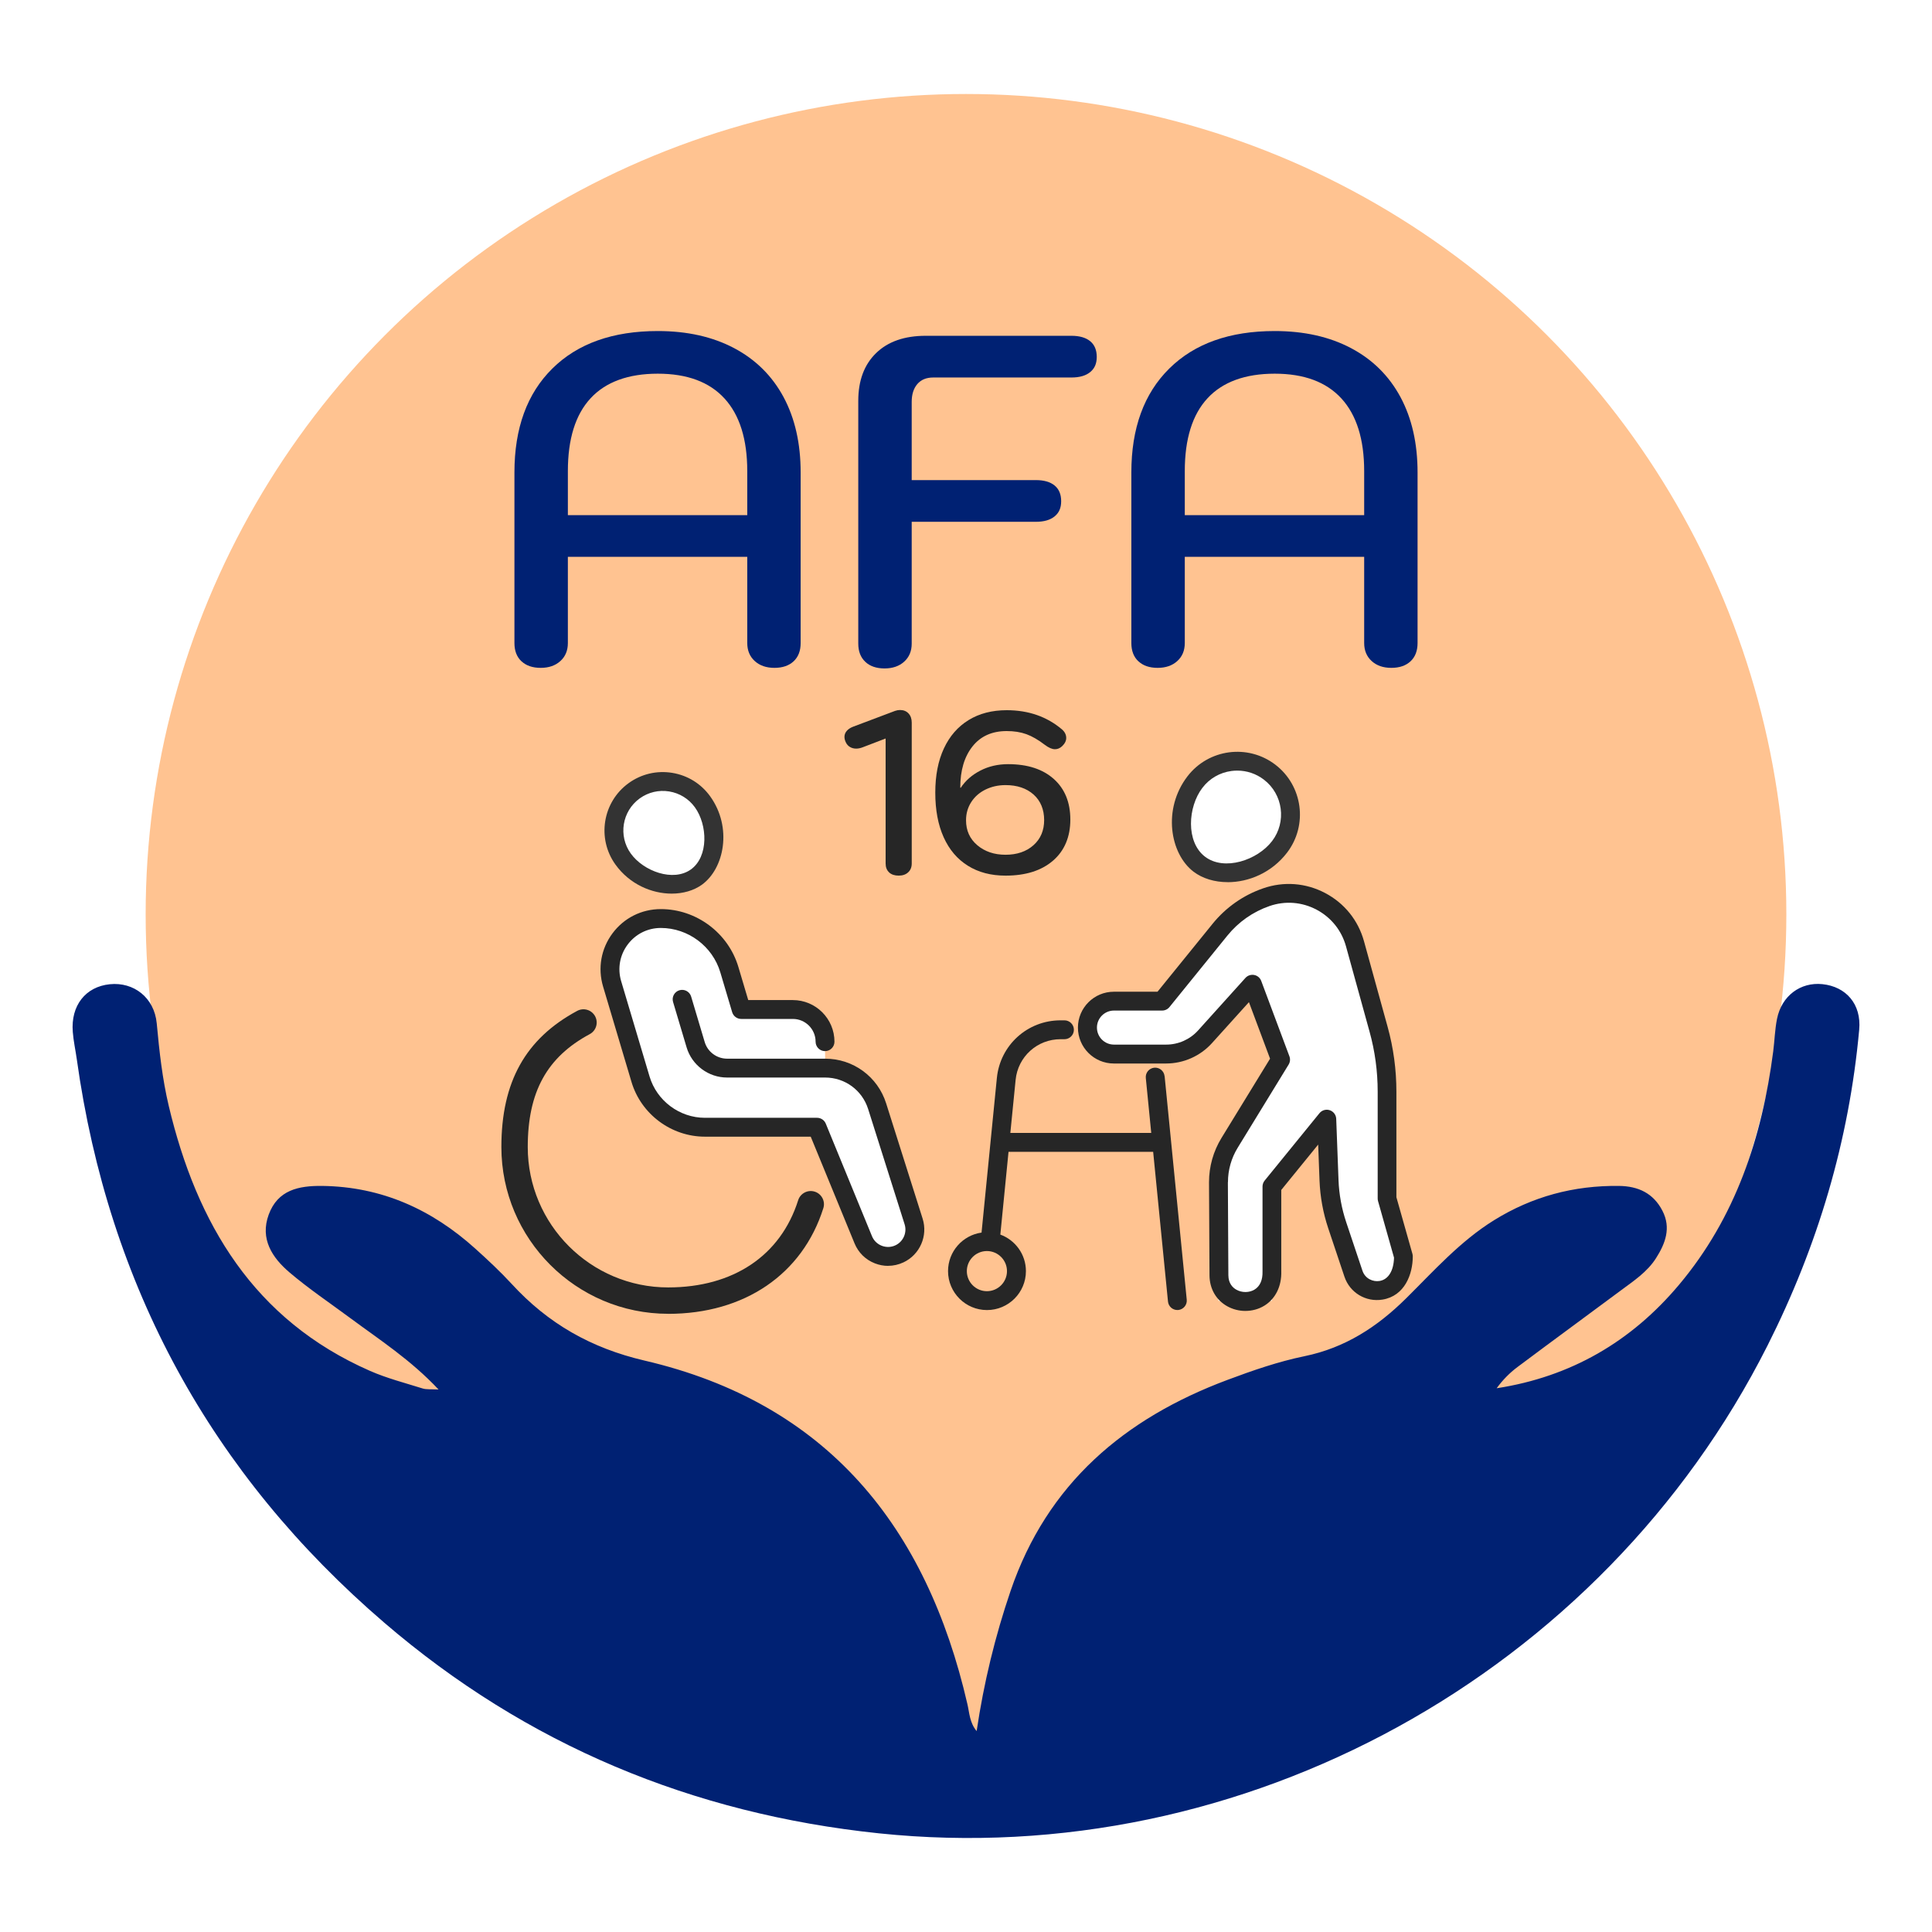
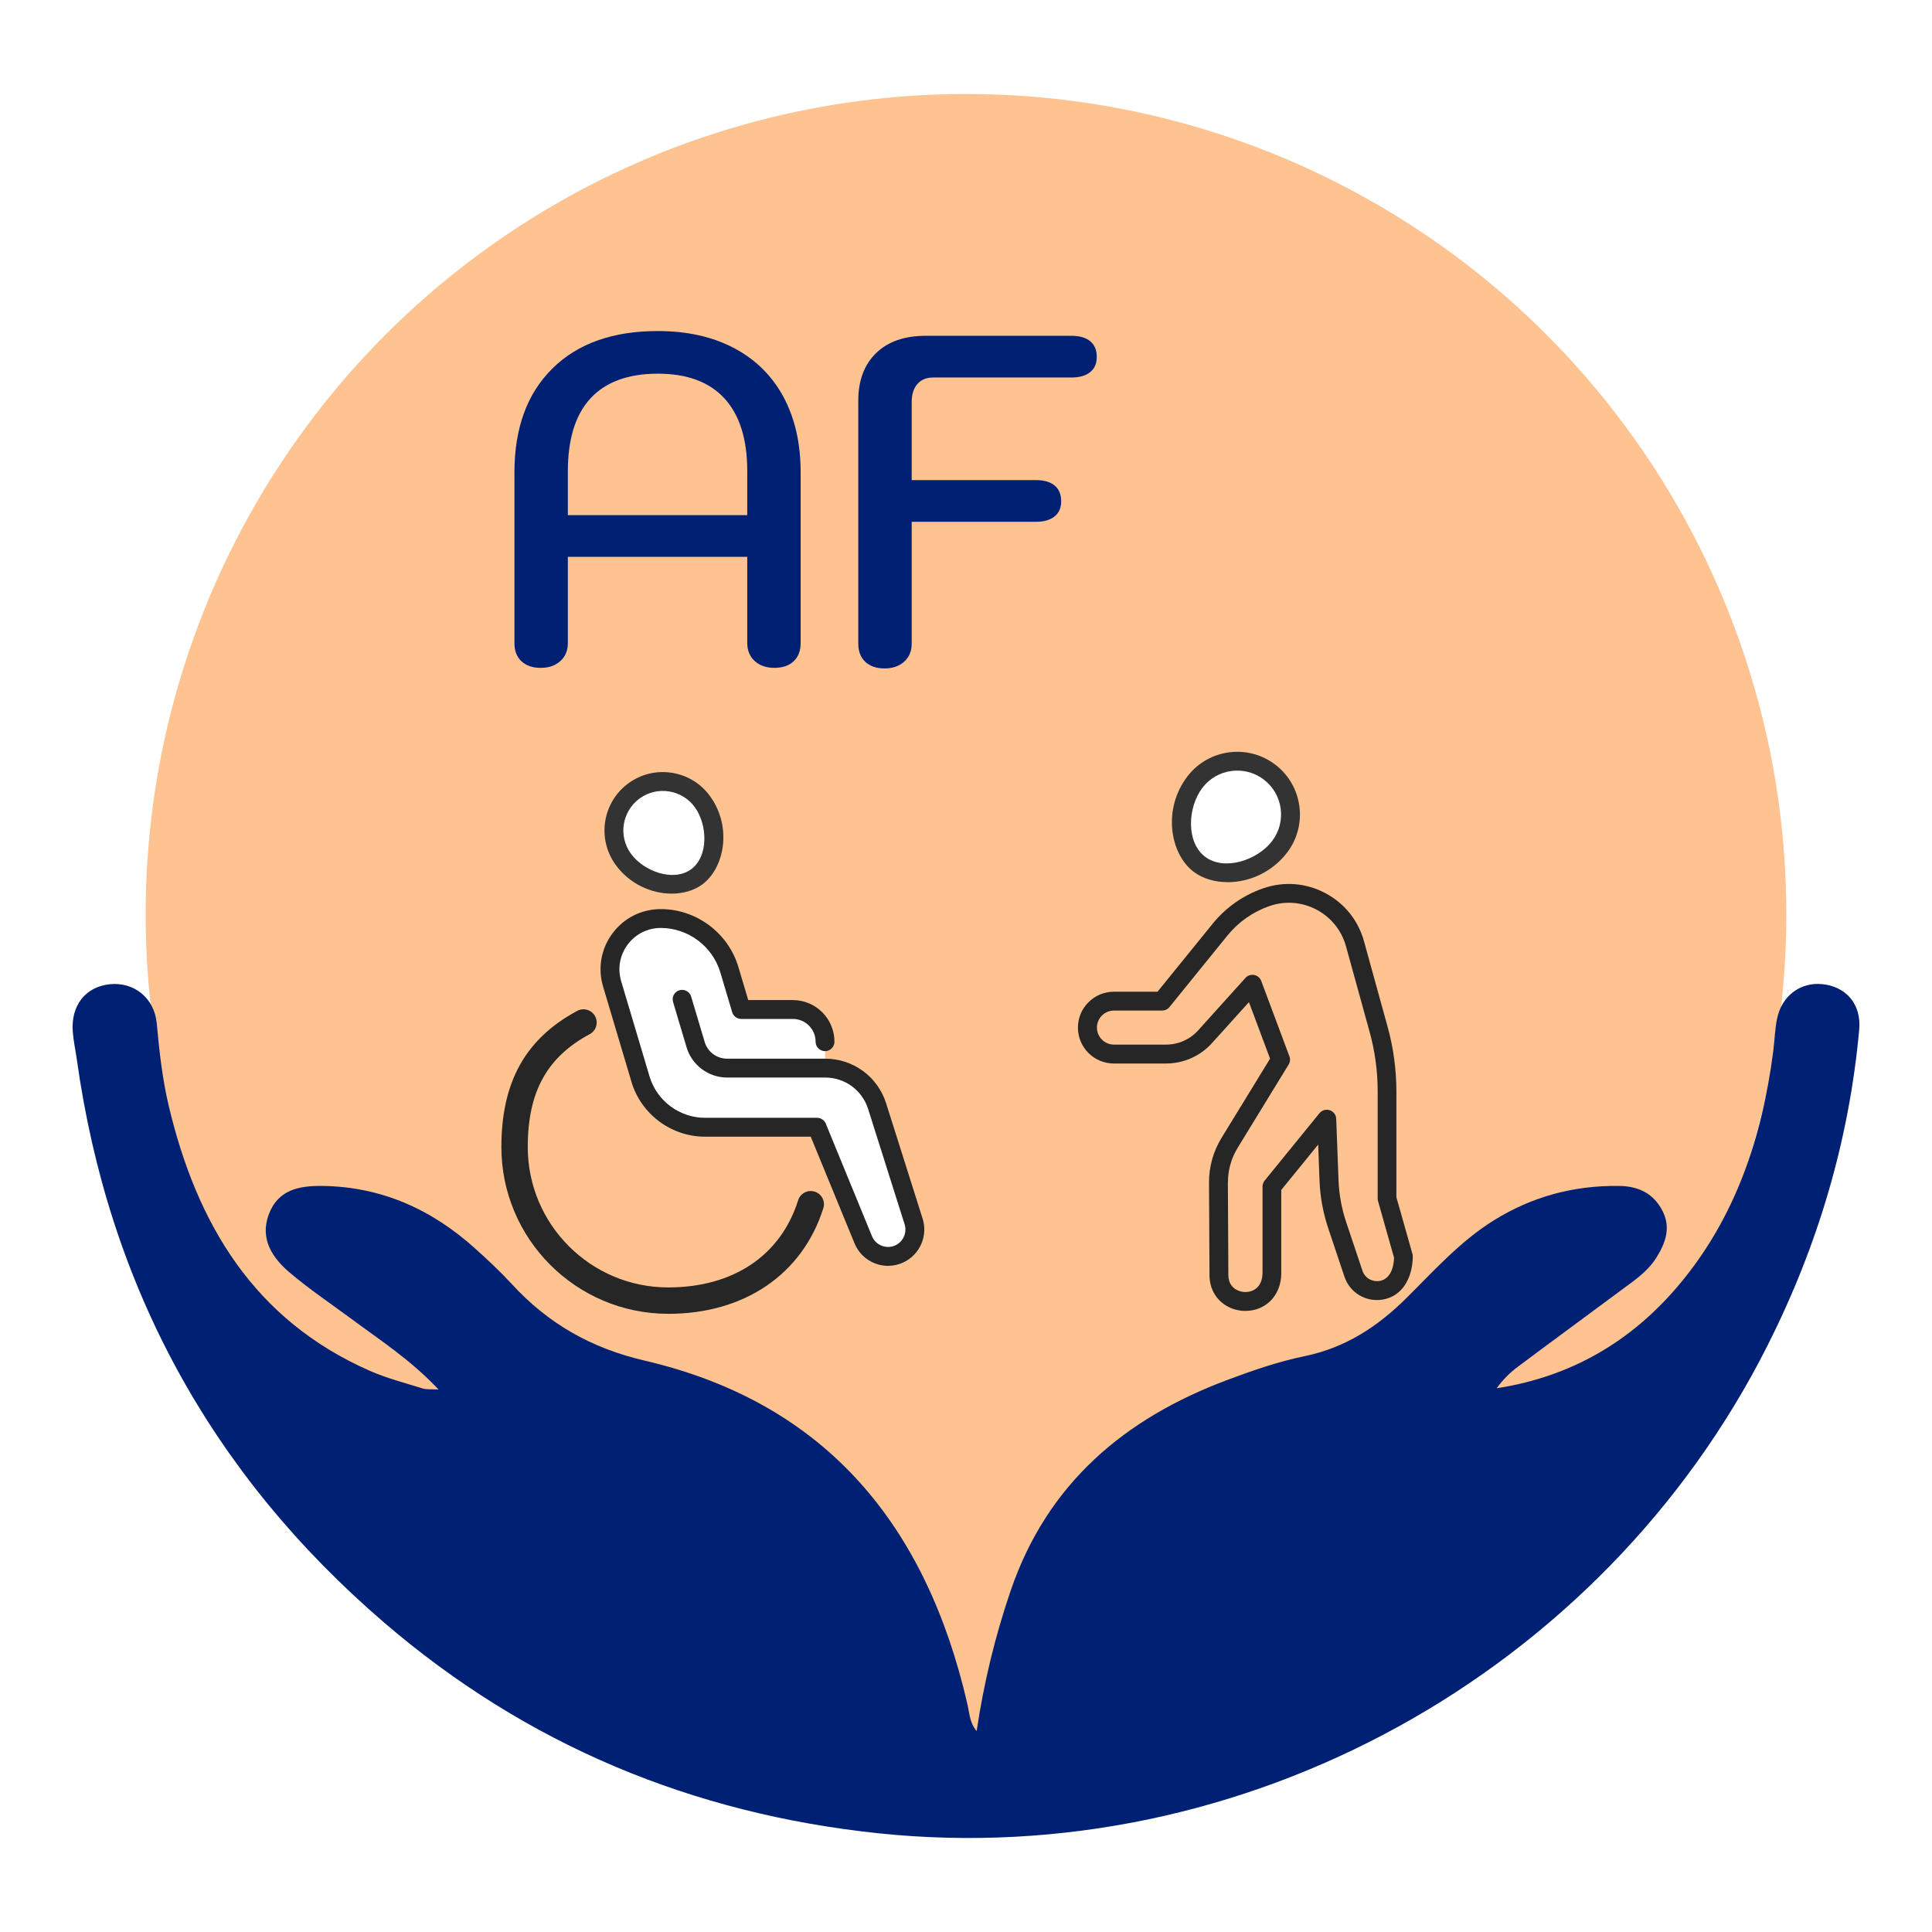
<svg xmlns="http://www.w3.org/2000/svg" id="Calque_2" data-name="Calque 2" viewBox="0 0 512 512">
  <defs>
    <style>
      .cls-1 {
        fill: #333;
      }

      .cls-1, .cls-2, .cls-3, .cls-4, .cls-5 {
        stroke-width: 0px;
      }

      .cls-2 {
        fill: #ffc391;
      }

      .cls-3 {
        fill: #262626;
      }

      .cls-4 {
        fill: #002173;
      }

      .cls-5 {
        fill: #fff;
      }
    </style>
  </defs>
  <g id="Calque_2-2" data-name="Calque 2">
    <rect class="cls-5" width="512" height="512" />
    <g>
      <circle class="cls-2" cx="256" cy="242.31" r="217.4" />
      <path class="cls-4" d="M258.82,458.76c1.91-12.87,4.9-25.14,9-37.17,9.69-28.41,30.16-45.69,57.46-55.9,6.67-2.5,13.49-4.86,20.45-6.29,10.76-2.22,19.26-7.76,26.9-15.32,7.38-7.31,14.32-15.13,23.29-20.7,10.17-6.31,21.18-9.24,33.11-9.1,5.15.06,9.13,1.94,11.53,6.58,2.36,4.55.77,8.7-1.71,12.59-2.33,3.66-5.94,6.02-9.34,8.55-9.11,6.78-18.29,13.48-27.38,20.29-2.08,1.55-3.91,3.43-5.5,5.61,19.67-3.03,35.7-12.38,48.33-27.42,15.01-17.86,22-39.06,24.96-61.83.37-2.88.44-5.81,1.01-8.64,1.22-6.1,6.2-9.8,12.03-9.2,6.27.65,10.36,5.3,9.75,12.05-2.68,29.46-10.98,57.31-24.29,83.71-43.94,87.13-138.93,139.37-235.51,129.28-49.36-5.16-93.32-23.4-131.05-55.8-45.93-39.44-73.1-89.28-81.5-149.28-.34-2.43-.88-4.84-1.07-7.29-.57-6.99,3.38-12,9.82-12.65,6.31-.64,11.79,3.51,12.43,10.4.68,7.36,1.48,14.67,3.18,21.84,7.42,31.26,22.57,56.73,53.34,70.23,4.47,1.96,9.27,3.19,13.95,4.66.99.31,2.12.16,4.21.27-7.39-7.87-15.62-13.17-23.44-18.96-5.39-3.99-10.97-7.74-16.06-12.07-4.58-3.9-7.87-8.87-5.51-15.31,2.4-6.54,7.92-7.68,14.18-7.61,15.76.2,29.06,6.24,40.58,16.63,3.32,2.99,6.6,6.05,9.62,9.33,9.63,10.5,21.03,17.02,35.23,20.33,48.45,11.28,74.75,44.08,85.56,91.07.54,2.33.57,4.85,2.44,7.12Z" />
      <g>
        <g>
          <path class="cls-5" d="M165.14,227.66c-4.19-5.81-2.87-13.92,2.94-18.11,5.81-4.19,13.92-2.87,18.11,2.94,4.19,5.81,4.19,15.75-1.62,19.94-5.81,4.19-15.24,1.04-19.42-4.77Z" />
          <path class="cls-1" d="M178.01,236.82c-5.28,0-11.13-2.46-14.9-7.69h0c-4.99-6.92-3.42-16.61,3.5-21.6,3.35-2.42,7.44-3.38,11.52-2.72,4.08.66,7.66,2.87,10.07,6.22,5.93,8.23,3.74,19.15-2.19,23.43-2.16,1.55-4.99,2.36-8.02,2.36ZM167.17,226.2c3.37,4.68,11.23,7.59,15.94,4.2,4.7-3.39,4.42-11.77,1.05-16.45-1.64-2.27-4.06-3.76-6.82-4.21-2.76-.45-5.53.21-7.8,1.84-4.68,3.38-5.75,9.93-2.37,14.62h0Z" />
        </g>
        <path class="cls-5" d="M218.63,276.06c0-4.71-3.82-8.53-8.53-8.53h-13.68l-3.14-10.56c-2.39-8.04-9.78-13.55-18.16-13.55h0c-9.01,0-15.47,8.67-12.9,17.3l7.53,25.28c2.25,7.55,9.19,12.73,17.07,12.73h29.72l12.24,29.82c1.54,3.76,5.92,5.46,9.6,3.73h0c3.22-1.52,4.82-5.18,3.75-8.58l-9.67-30.56c-1.9-6.01-7.47-10.09-13.77-10.09" />
-         <path class="cls-5" d="M371.92,337.95l-4.34-20.16v-28.33c0-5.59-.75-11.14-2.24-16.53l-6.25-22.64c-2.8-10.13-13.56-15.79-23.49-12.36h0c-4.82,1.66-9.08,4.65-12.29,8.61l-15.37,18.95h-12.77c-3.87,0-7.01,3.14-7.01,7.01h0c0,3.87,3.14,7.01,7.01,7.01h13.85c3.93,0,7.68-1.67,10.31-4.59l12.54-13.91,7.47,19.98-13.51,22.06c-1.92,3.13-2.94,6.74-2.94,10.41v31.27s14.17,0,14.17,0v-30.12s14.53-17.86,14.53-17.86l.61,16.21c.15,4.04.88,8.05,2.17,11.89l4.71,13.31c.97,2.62,3.87,3.95,6.49,2.98l6.34-3.19Z" />
        <g>
          <path class="cls-5" d="M316.66,207.27c4.74-6.19,13.6-7.38,19.79-2.64,6.19,4.74,7.38,13.6,2.64,19.79-4.74,6.19-15.09,9.33-21.29,4.59-6.19-4.74-5.88-15.55-1.15-21.74Z" />
          <path class="cls-1" d="M325.34,233.78c-3.44,0-6.66-.96-9.05-2.78-6.23-4.77-8.25-16.58-1.61-25.25,5.57-7.28,16.02-8.67,23.3-3.1,7.28,5.57,8.67,16.02,3.11,23.3-4.09,5.35-10.2,7.84-15.74,7.84ZM327.9,204.22c-.52,0-1.04.03-1.56.1-3.08.41-5.81,1.99-7.69,4.46h0c-3.87,5.06-4.43,14.33.68,18.24,5.11,3.91,13.91.94,17.78-4.12,3.89-5.09,2.92-12.4-2.17-16.29-2.05-1.57-4.5-2.39-7.04-2.39ZM316.66,207.27h0,0Z" />
        </g>
        <g>
          <path class="cls-3" d="M235.36,335.47c-1.17,0-2.35-.22-3.49-.66-2.48-.96-4.4-2.85-5.41-5.31l-11.61-28.27h-28.04c-8.92,0-16.92-5.97-19.46-14.51l-7.53-25.28c-1.45-4.88-.54-10.02,2.5-14.1s7.71-6.42,12.8-6.42c9.42,0,17.87,6.31,20.56,15.34l2.61,8.77h11.82c6.08,0,11.03,4.95,11.03,11.03,0,1.38-1.12,2.5-2.5,2.5s-2.5-1.12-2.5-2.5c0-3.32-2.7-6.03-6.03-6.03h-13.68c-1.11,0-2.08-.73-2.4-1.79l-3.14-10.56c-2.06-6.92-8.54-11.76-15.77-11.76-3.5,0-6.7,1.61-8.79,4.41-2.09,2.8-2.71,6.33-1.72,9.68l7.53,25.28c1.92,6.44,7.95,10.94,14.67,10.94h29.72c1.01,0,1.93.61,2.31,1.55l12.24,29.82c.48,1.18,1.41,2.08,2.59,2.54,1.19.46,2.48.42,3.63-.12,2.08-.98,3.12-3.37,2.43-5.56l-9.67-30.56c-1.58-4.99-6.16-8.34-11.39-8.34h-26c-4.91,0-9.31-3.28-10.71-7.98l-3.59-12.04c-.4-1.32.36-2.72,1.68-3.11,1.32-.4,2.72.36,3.11,1.68l3.59,12.04c.77,2.6,3.2,4.41,5.92,4.41h26c7.42,0,13.92,4.75,16.16,11.83l9.67,30.56c1.45,4.57-.73,9.55-5.07,11.59-1.3.61-2.69.92-4.08.92Z" />
          <path class="cls-3" d="M177.08,348.17c-24.38,0-44.21-19.83-44.21-44.2,0-17.25,6.39-28.71,20.1-36.08,1.7-.91,3.82-.28,4.74,1.43.92,1.7.28,3.83-1.43,4.74-11.35,6.1-16.42,15.33-16.42,29.92,0,20.51,16.69,37.2,37.21,37.2,17.25,0,29.81-8.42,34.45-23.1.58-1.84,2.55-2.86,4.39-2.28,1.84.58,2.87,2.55,2.28,4.39-5.54,17.52-20.91,27.99-41.12,27.99Z" />
        </g>
        <g>
          <path class="cls-3" d="M330.05,347.41c-1.66,0-3.32-.41-4.8-1.23-2.96-1.64-4.69-4.63-4.72-8.18l-.13-24.69h0c0-4.15,1.14-8.2,3.3-11.73l12.88-21.02-5.6-14.98-9.79,10.85c-3.1,3.44-7.54,5.41-12.17,5.41h-13.85c-5.24,0-9.51-4.27-9.51-9.51s4.27-9.51,9.51-9.51h11.58l14.61-18.02c3.51-4.33,8.15-7.58,13.41-9.39,5.46-1.89,11.29-1.44,16.4,1.25,5.11,2.69,8.78,7.24,10.31,12.81l6.25,22.64c1.55,5.6,2.33,11.38,2.33,17.19v27.98l4.25,15.01c.06.22.09.45.09.68,0,4.68-2.11,10.48-8.03,11.44-4.42.72-8.66-1.84-10.08-6.08l-4.3-12.84c-1.36-4.07-2.13-8.3-2.3-12.58l-.36-9.58-9.78,12.02v21.51c.13,3.97-1.51,7.34-4.5,9.17-1.5.92-3.26,1.38-5.02,1.38ZM325.4,313.29l.13,24.67c.02,2.2,1.18,3.31,2.15,3.84,1.47.82,3.4.8,4.79-.05,1.45-.89,2.18-2.55,2.11-4.82v-22.48c0-.57.2-1.13.56-1.58l14.53-17.86c.66-.81,1.75-1.12,2.73-.79.99.33,1.67,1.24,1.71,2.28l.61,16.21c.14,3.81.83,7.57,2.04,11.19l4.3,12.84c.72,2.16,2.83,3.01,4.54,2.73,2.32-.38,3.74-2.68,3.83-6.18l-4.24-15c-.06-.22-.09-.45-.09-.68v-28.33c0-5.36-.72-10.7-2.15-15.86l-6.25-22.64c-1.17-4.22-3.95-7.67-7.82-9.72-3.88-2.04-8.3-2.38-12.44-.95-4.38,1.51-8.24,4.22-11.16,7.82l-15.36,18.95c-.47.59-1.19.93-1.94.93h-12.77c-2.49,0-4.51,2.02-4.51,4.51s2.02,4.51,4.51,4.51h13.85c3.22,0,6.3-1.37,8.45-3.76l12.54-13.91c.58-.65,1.47-.94,2.32-.78.86.16,1.57.76,1.87,1.58l7.47,19.98c.27.72.19,1.52-.21,2.18l-13.51,22.06c-1.68,2.74-2.57,5.89-2.57,9.1Z" />
-           <path class="cls-3" d="M308.62,285.19c-.14-1.38-1.37-2.37-2.73-2.24-1.37.14-2.38,1.36-2.24,2.73l1.44,14.56h-37.34l1.4-14.07c.61-6.14,5.72-10.77,11.9-10.77h1.04c1.38,0,2.5-1.12,2.5-2.5s-1.12-2.5-2.5-2.5h-1.04c-8.76,0-16.01,6.57-16.87,15.28l-4.06,40.97c-5.01.7-8.88,5.01-8.88,10.21,0,5.69,4.63,10.32,10.32,10.32s10.32-4.63,10.32-10.32c0-4.45-2.83-8.23-6.78-9.68l2.17-21.93h38.33l3.93,39.67c.13,1.29,1.21,2.25,2.48,2.25.08,0,.17,0,.25-.01,1.37-.14,2.38-1.36,2.24-2.73l-5.86-59.23ZM266.86,336.86c0,2.93-2.39,5.32-5.32,5.32s-5.32-2.39-5.32-5.32,2.39-5.32,5.32-5.32,5.32,2.39,5.32,5.32Z" />
        </g>
      </g>
      <g>
        <path class="cls-4" d="M138.19,175.25c-1.24-1.16-1.86-2.77-1.86-4.84v-45.19c0-11.75,3.35-20.94,10.06-27.56,6.7-6.62,16.01-9.93,27.93-9.93,7.78,0,14.52,1.51,20.23,4.53,5.71,3.02,10.07,7.35,13.1,12.97,3.02,5.63,4.53,12.29,4.53,19.99v45.19c0,2.07-.62,3.68-1.86,4.84s-2.94,1.74-5.09,1.74-3.89-.6-5.21-1.8c-1.32-1.2-1.99-2.79-1.99-4.78v-22.84h-47.54v22.84c0,1.99-.66,3.58-1.99,4.78-1.32,1.2-3.06,1.8-5.21,1.8s-3.85-.58-5.09-1.74ZM198.03,136.52v-11.67c0-8.44-2.01-14.85-6.02-19.24-4.02-4.39-9.91-6.58-17.69-6.58s-13.8,2.17-17.81,6.52c-4.02,4.34-6.02,10.78-6.02,19.3v11.67h47.54Z" />
        <path class="cls-4" d="M229.31,175.38c-1.24-1.16-1.86-2.77-1.86-4.84v-64.3c0-5.38,1.57-9.6,4.72-12.66,3.14-3.06,7.53-4.59,13.16-4.59h38.61c2.15,0,3.81.48,4.97,1.43,1.16.95,1.74,2.34,1.74,4.16s-.58,3.08-1.74,4.03c-1.16.95-2.81,1.43-4.97,1.43h-36.62c-1.82,0-3.23.58-4.22,1.74-.99,1.16-1.49,2.73-1.49,4.72v20.73h32.9c2.15,0,3.81.48,4.97,1.43,1.16.95,1.74,2.34,1.74,4.16s-.58,3.08-1.74,4.03c-1.16.95-2.81,1.43-4.97,1.43h-32.9v32.28c0,1.99-.66,3.58-1.99,4.78-1.32,1.2-3.06,1.8-5.21,1.8s-3.85-.58-5.09-1.74Z" />
-         <path class="cls-4" d="M301.68,175.25c-1.24-1.16-1.86-2.77-1.86-4.84v-45.19c0-11.75,3.35-20.94,10.06-27.56,6.7-6.62,16.01-9.93,27.93-9.93,7.78,0,14.52,1.51,20.23,4.53,5.71,3.02,10.07,7.35,13.1,12.97,3.02,5.63,4.53,12.29,4.53,19.99v45.19c0,2.07-.62,3.68-1.86,4.84s-2.94,1.74-5.09,1.74-3.89-.6-5.21-1.8c-1.32-1.2-1.99-2.79-1.99-4.78v-22.84h-47.54v22.84c0,1.99-.66,3.58-1.99,4.78-1.32,1.2-3.06,1.8-5.21,1.8s-3.85-.58-5.09-1.74ZM361.52,136.52v-11.67c0-8.44-2.01-14.85-6.02-19.24-4.02-4.39-9.91-6.58-17.69-6.58s-13.8,2.17-17.81,6.52c-4.02,4.34-6.02,10.78-6.02,19.3v11.67h47.54Z" />
      </g>
      <g>
-         <path class="cls-3" d="M235.64,231.2c-.63-.57-.94-1.36-.94-2.37v-33.12l-6.03,2.31c-.61.24-1.2.37-1.77.37-.61,0-1.16-.14-1.64-.43-.49-.28-.85-.69-1.1-1.22-.24-.49-.37-.97-.37-1.46,0-.57.19-1.09.58-1.55.39-.47.94-.84,1.67-1.13l11.14-4.2c.45-.16.89-.24,1.34-.24.93,0,1.68.3,2.25.91.57.61.85,1.42.85,2.44v37.32c0,.97-.31,1.76-.94,2.34-.63.59-1.47.88-2.53.88s-1.9-.28-2.53-.85Z" />
-         <path class="cls-3" d="M256.5,229.43c-2.8-1.74-4.94-4.26-6.42-7.55-1.48-3.29-2.22-7.22-2.22-11.81s.76-8.45,2.28-11.72c1.52-3.27,3.7-5.77,6.54-7.52,2.84-1.74,6.21-2.62,10.11-2.62,5.76,0,10.65,1.7,14.67,5.11.73.65,1.1,1.4,1.1,2.25,0,.77-.37,1.5-1.1,2.19-.57.53-1.2.79-1.89.79-.77,0-1.66-.39-2.68-1.16-1.75-1.34-3.38-2.28-4.9-2.83-1.52-.55-3.26-.82-5.21-.82-3.9,0-6.92,1.36-9.07,4.08-2.15,2.72-3.23,6.35-3.23,10.9l.12.06c1.26-1.91,2.99-3.43,5.21-4.57,2.21-1.14,4.66-1.7,7.34-1.7,5.15,0,9.19,1.31,12.12,3.93,2.92,2.62,4.38,6.2,4.38,10.75s-1.53,8.26-4.6,10.9c-3.06,2.64-7.26,3.96-12.57,3.96-3.86,0-7.18-.87-9.98-2.62ZM273.88,223.99c1.89-1.68,2.83-3.91,2.83-6.67s-.93-5.09-2.8-6.76c-1.87-1.66-4.34-2.5-7.43-2.5-1.95,0-3.72.4-5.33,1.19-1.6.79-2.86,1.9-3.77,3.32-.91,1.42-1.37,3.02-1.37,4.81,0,2.72.99,4.92,2.98,6.61,1.99,1.68,4.48,2.53,7.49,2.53s5.51-.84,7.4-2.53Z" />
-       </g>
+         </g>
    </g>
  </g>
</svg>